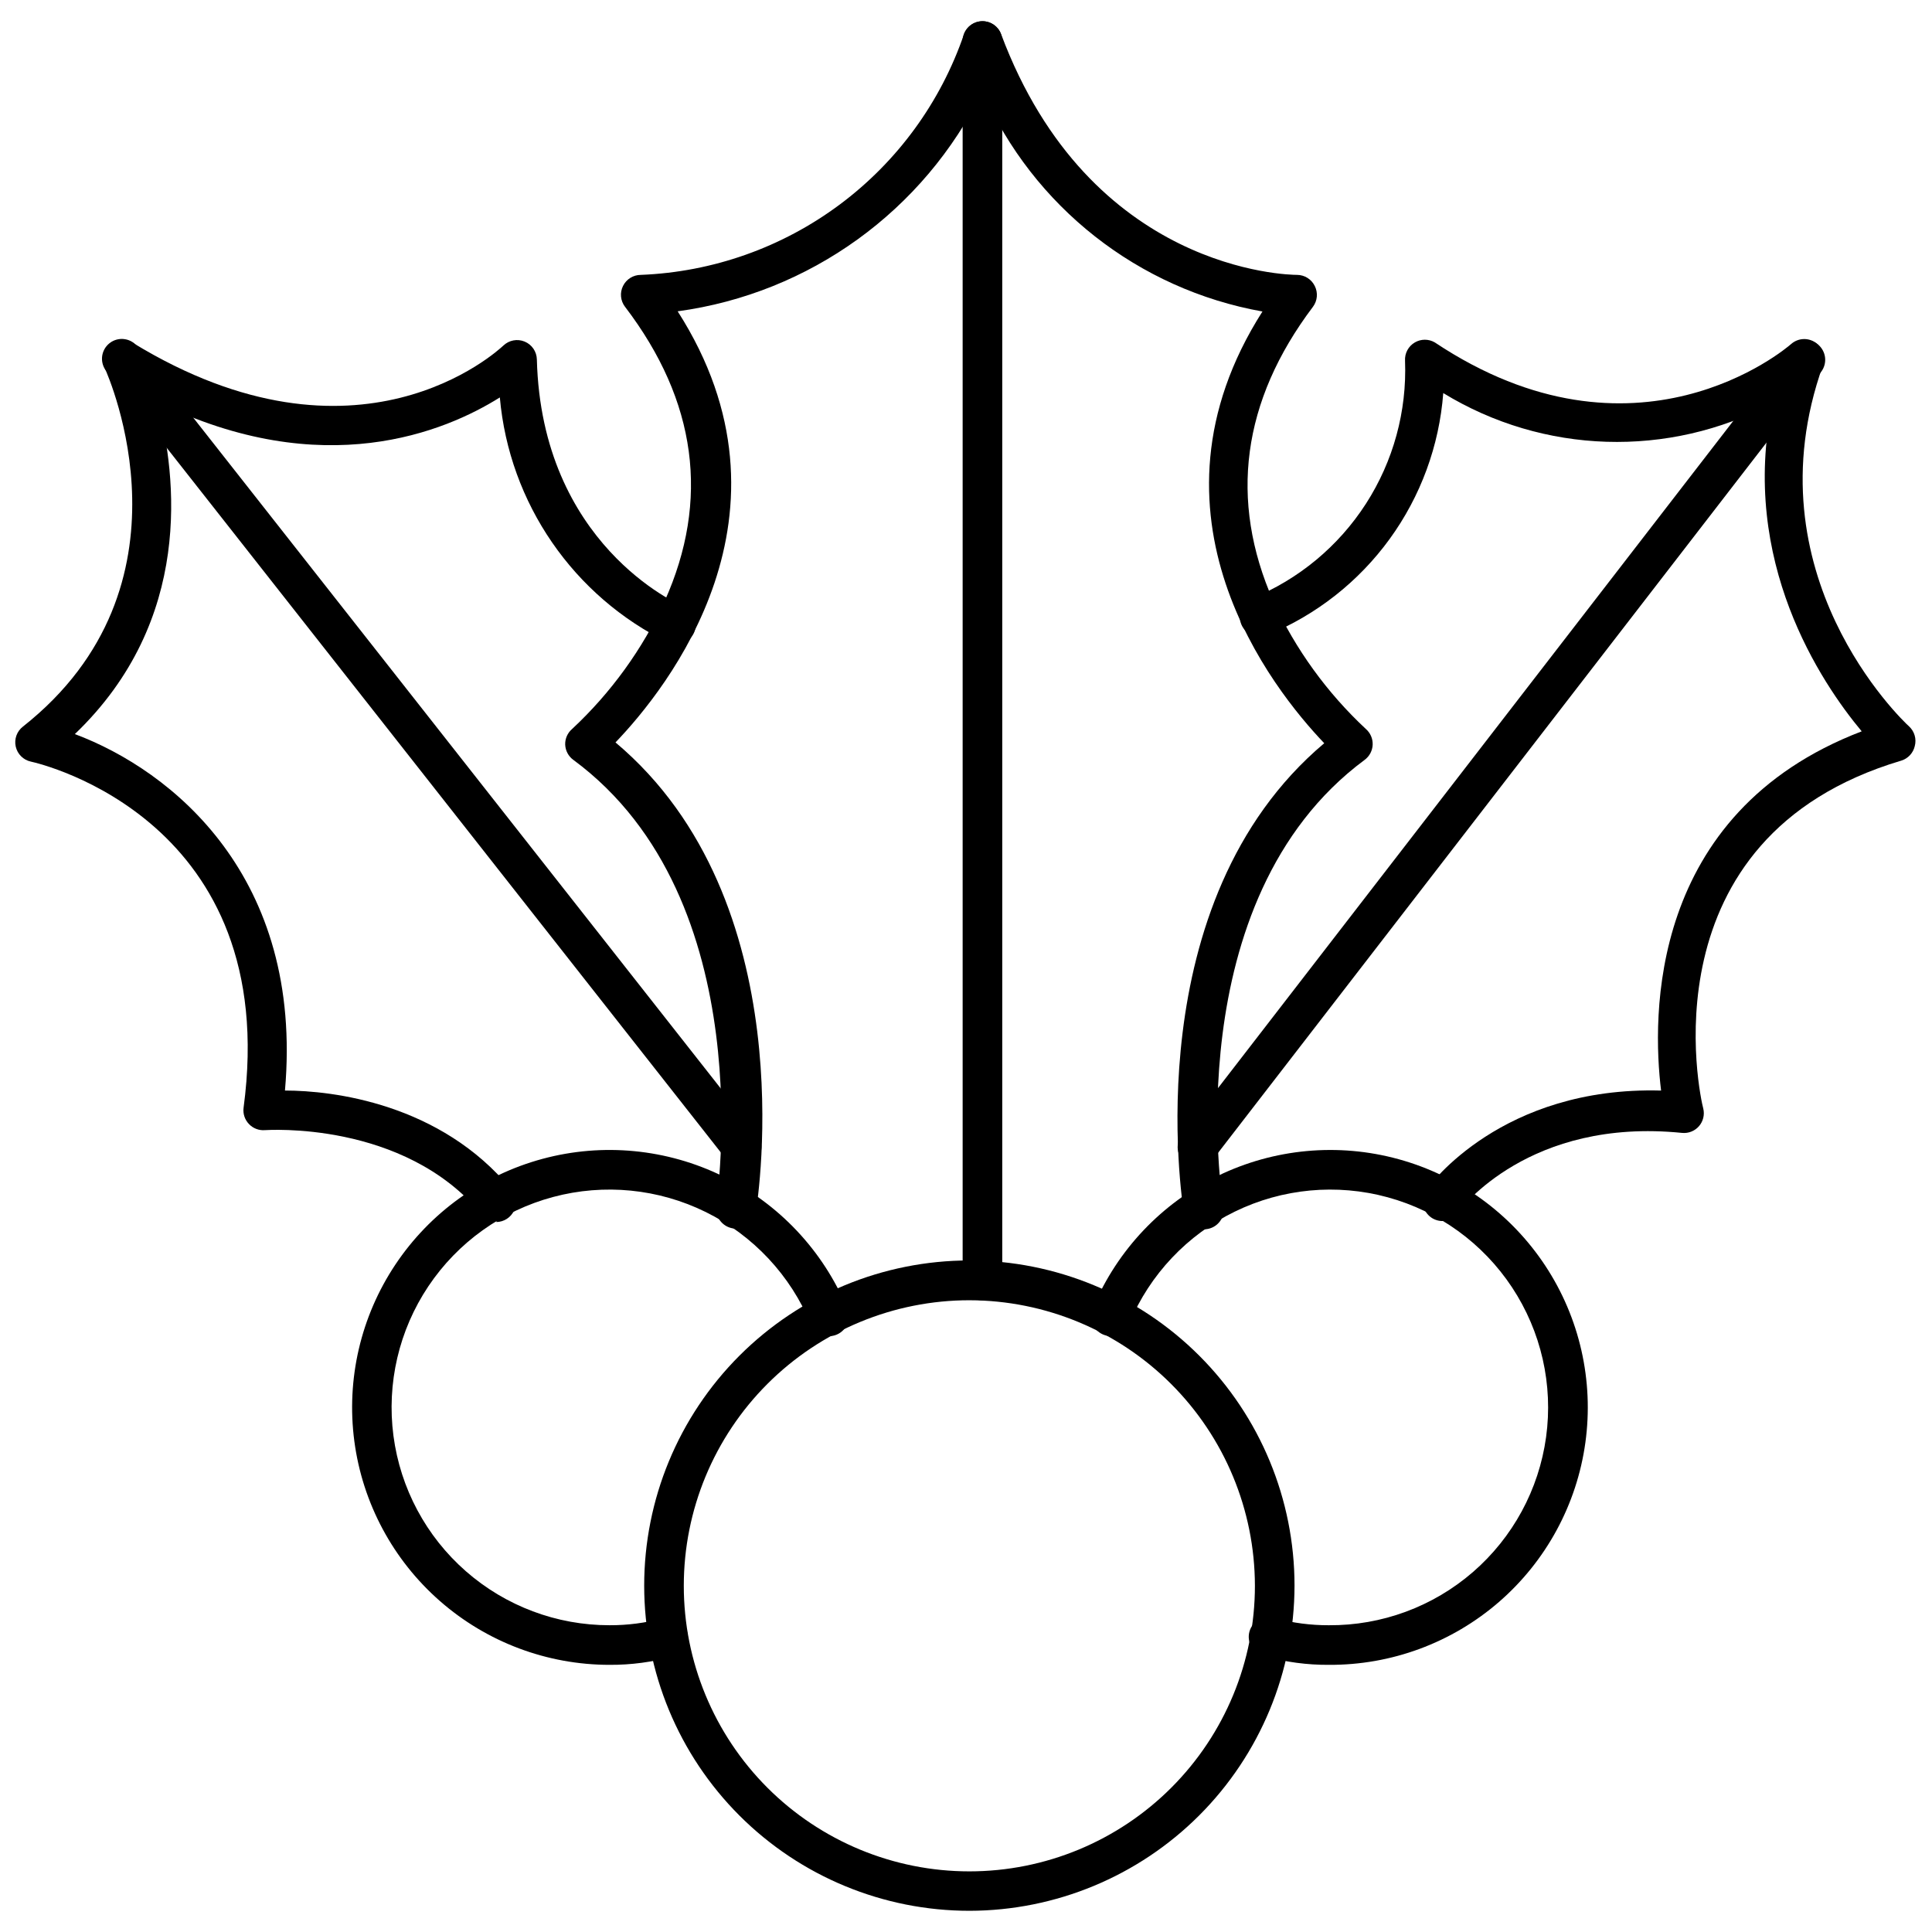
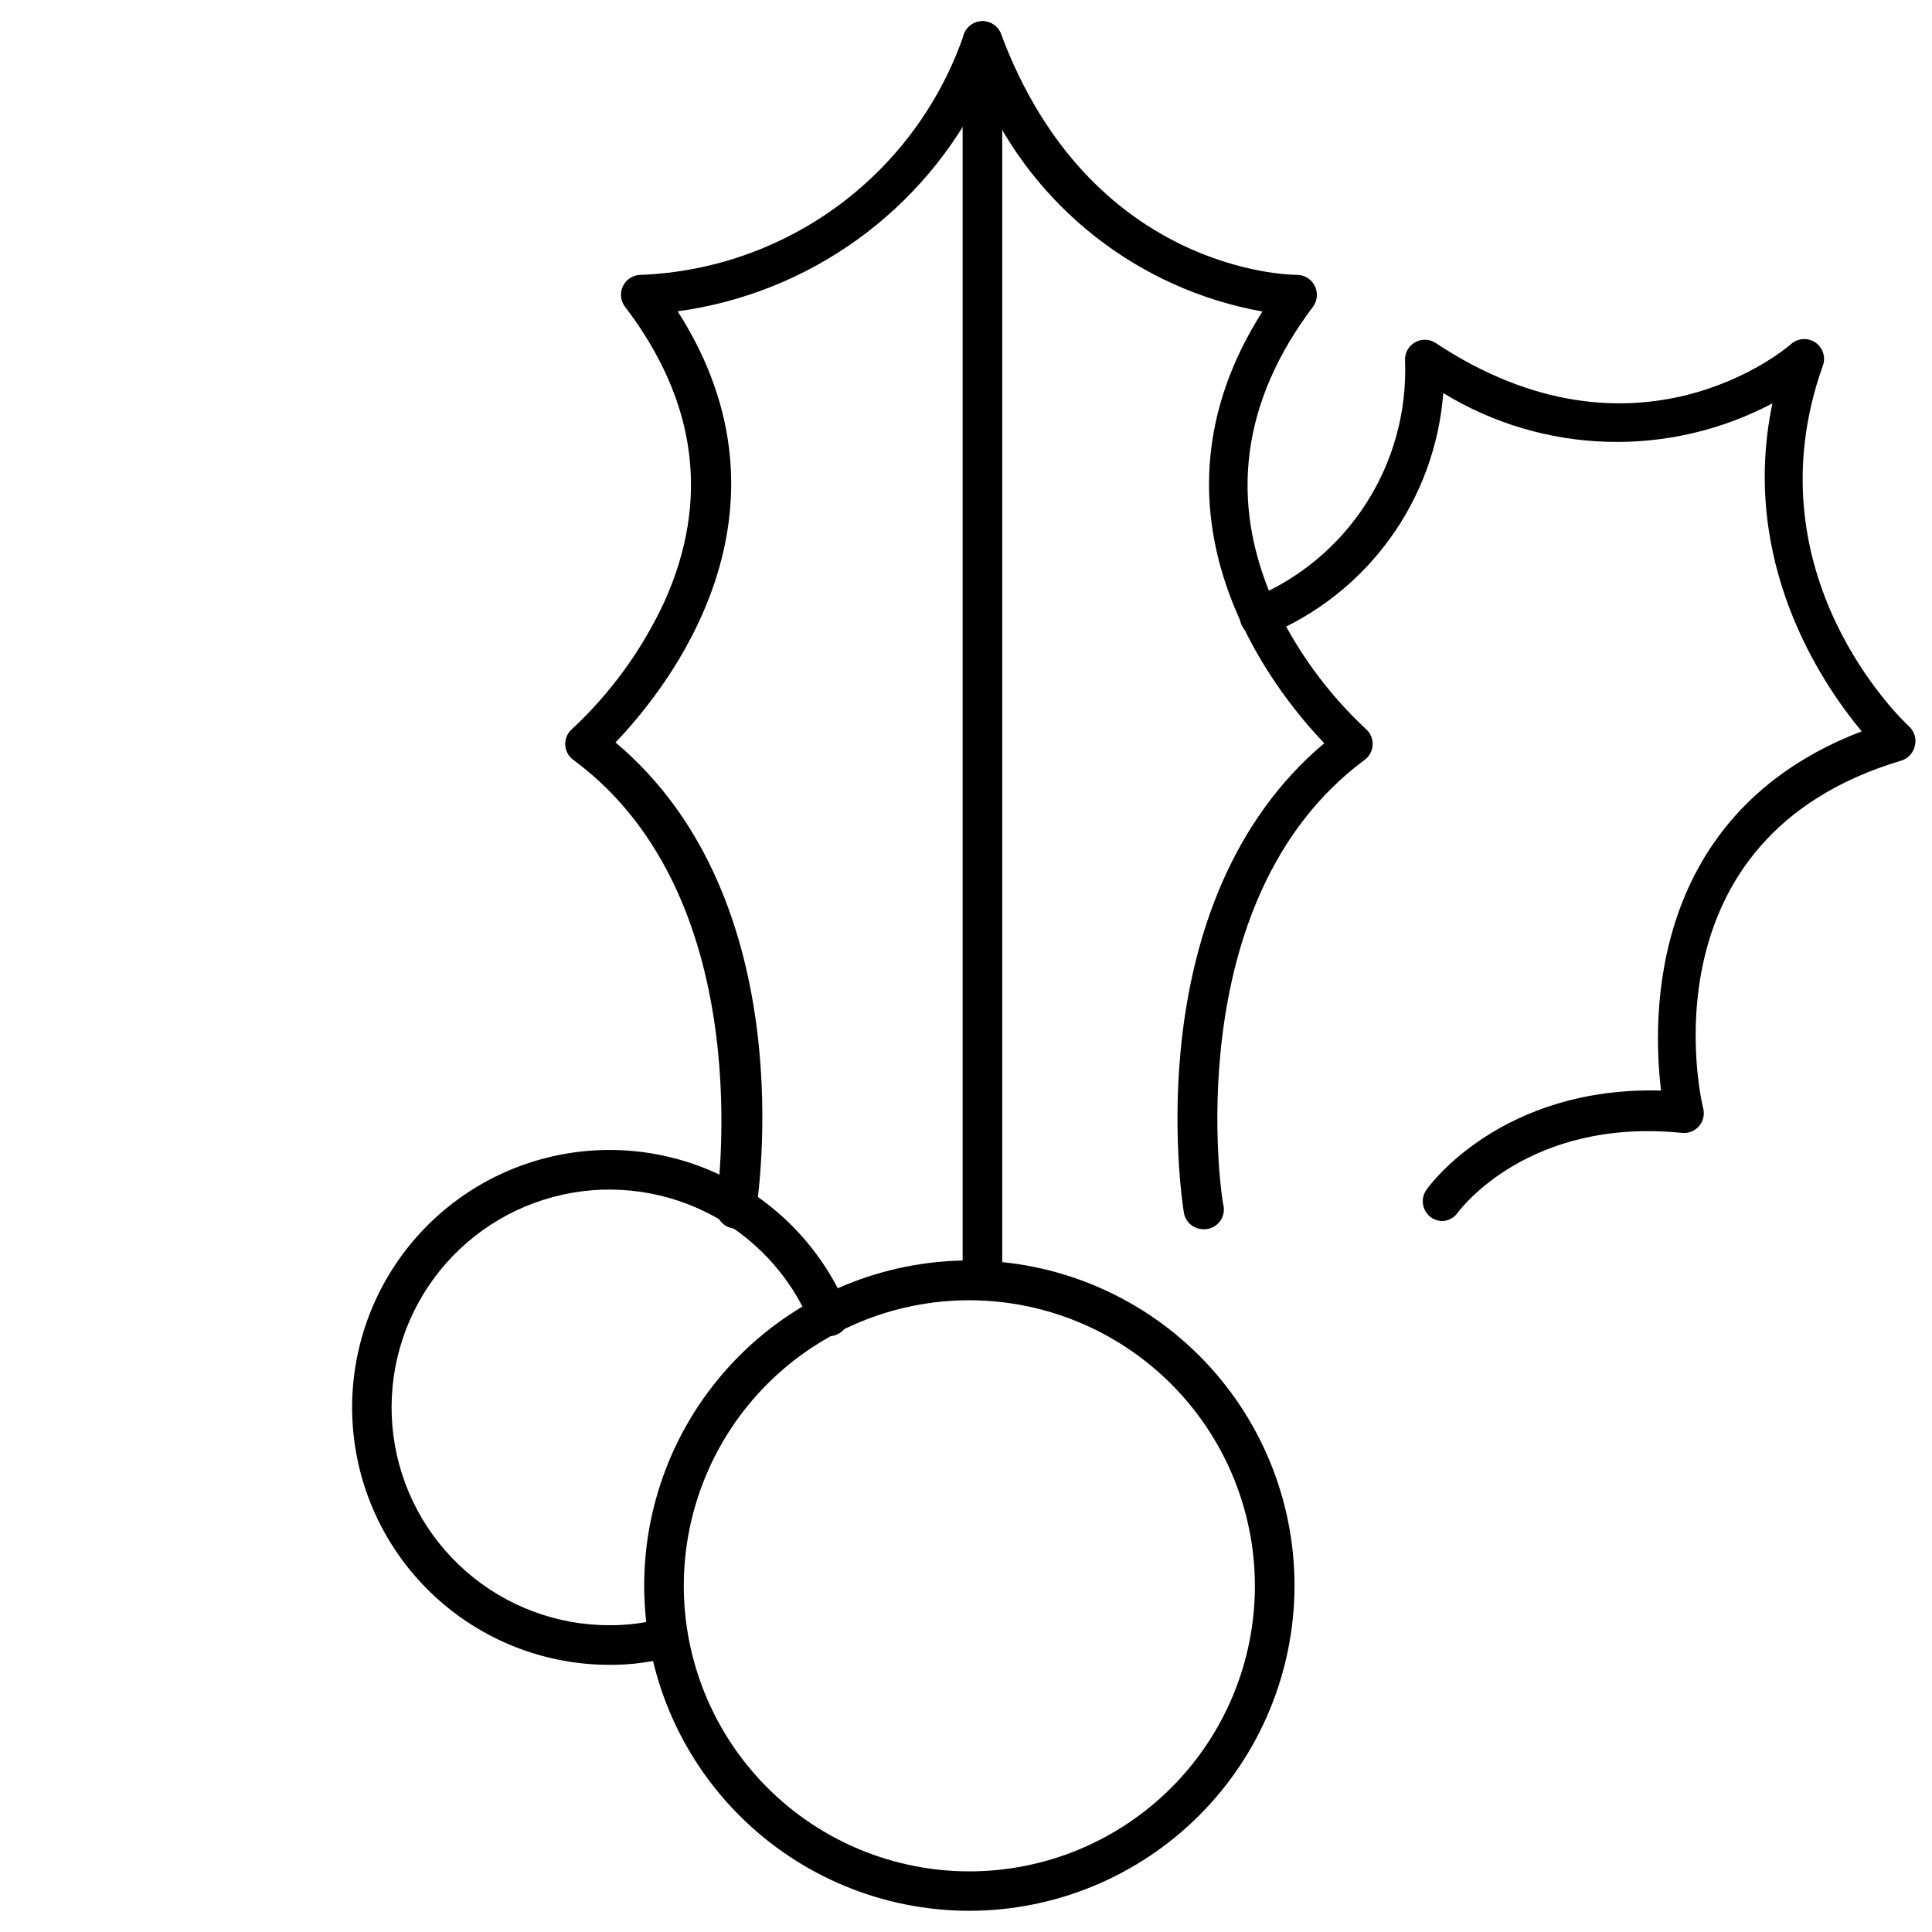
<svg xmlns="http://www.w3.org/2000/svg" width="800px" height="800px" version="1.1" viewBox="144 144 512 512">
  <defs>
    <clipPath id="b">
      <path d="m472 233h179.9v235h-179.9z" />
    </clipPath>
    <clipPath id="a">
-       <path d="m148.09 234h180.91v234h-180.91z" />
-     </clipPath>
+       </clipPath>
  </defs>
  <path d="m400.94 650.38c-22.855 0.012-44.781-9.055-60.953-25.211-16.172-16.152-25.262-38.07-25.27-60.93-0.012-22.855 9.062-44.781 25.219-60.949 16.16-16.168 38.078-25.25 60.938-25.258 22.855-0.004 44.777 9.074 60.941 25.234 16.164 16.16 25.246 38.082 25.246 60.938-0.027 22.84-9.109 44.734-25.25 60.887-16.145 16.152-38.031 25.246-60.871 25.289zm0-161.8c-20.074-0.016-39.336 7.949-53.539 22.141-14.199 14.188-22.184 33.441-22.188 53.516-0.004 20.078 7.969 39.336 22.164 53.531 14.195 14.195 33.453 22.168 53.527 22.164 20.078-0.004 39.332-7.988 53.52-22.191 14.191-14.199 22.156-33.461 22.141-53.539-0.039-20.043-8.023-39.254-22.195-53.426s-33.383-22.156-53.43-22.195z" />
-   <path d="m496.14 585.2c-5.707 0.035-11.395-0.723-16.898-2.254-1.449-0.262-2.723-1.125-3.508-2.371-0.785-1.25-1.008-2.769-0.617-4.191 0.395-1.422 1.367-2.609 2.68-3.281 1.312-0.668 2.848-0.754 4.227-0.234 4.606 1.234 9.352 1.852 14.117 1.836 14.016 0.098 27.586-4.906 38.184-14.078 10.594-9.176 17.492-21.891 19.402-35.773 1.914-13.883-1.293-27.988-9.016-39.684-7.723-11.695-19.434-20.18-32.953-23.875-13.52-3.695-27.922-2.348-40.52 3.797-12.598 6.141-22.527 16.656-27.945 29.582-0.504 1.348-1.543 2.43-2.867 2.988-1.328 0.562-2.828 0.551-4.144-0.023-1.32-0.578-2.344-1.672-2.836-3.027-0.488-1.352-0.398-2.848 0.246-4.137 6.43-15.25 18.184-27.645 33.074-34.871 14.887-7.227 31.898-8.797 47.859-4.41 15.957 4.383 29.781 14.418 38.891 28.234 9.109 13.816 12.887 30.477 10.625 46.871-2.262 16.398-10.406 31.41-22.914 42.25-12.512 10.836-28.535 16.754-45.086 16.652z" />
  <path d="m305.54 585.2c-16.543 0-32.523-6.008-44.965-16.914-12.445-10.902-20.5-25.957-22.672-42.355-2.168-16.402 1.691-33.031 10.871-46.797 9.176-13.766 23.043-23.727 39.016-28.031 15.973-4.305 32.969-2.656 47.816 4.633 14.852 7.293 26.547 19.73 32.91 35.004 1.156 2.664-0.062 5.766-2.731 6.926-2.668 1.16-5.769-0.062-6.926-2.731-5.352-12.949-15.227-23.508-27.789-29.715-12.559-6.203-26.949-7.629-40.484-4.008-13.535 3.617-25.289 12.039-33.078 23.688-7.785 11.645-11.066 25.727-9.238 39.617 1.832 13.891 8.648 26.641 19.188 35.875 10.535 9.234 24.07 14.324 38.082 14.312 4.766 0.02 9.512-0.598 14.117-1.836 1.344-0.367 2.777-0.191 3.988 0.5 1.211 0.688 2.098 1.832 2.465 3.176 0.738 2.777-0.902 5.633-3.672 6.402-5.504 1.531-11.188 2.289-16.898 2.254z" />
  <g clip-path="url(#b)">
    <path d="m526.32 467.59c-1.086 0.008-2.148-0.324-3.043-0.945-1.152-0.812-1.93-2.055-2.156-3.445-0.227-1.395 0.113-2.816 0.949-3.953 0.789-1.207 19.996-27.395 62.137-26.238-2.363-19.262-3.57-73.473 53.164-95.199-10.812-12.961-32.379-45.133-23.668-86.906v-0.004c-27.52 14.539-60.668 13.504-87.223-2.731-1.062 13.961-5.981 27.348-14.211 38.672s-19.445 20.141-32.391 25.461c-2.684 1.129-5.773-0.129-6.902-2.809-1.129-2.68 0.125-5.769 2.809-6.902 12.402-5.07 22.945-13.832 30.203-25.094 7.258-11.266 10.875-24.492 10.363-37.879-0.125-1.996 0.891-3.887 2.625-4.883 1.621-0.938 3.621-0.938 5.246 0 53.109 35.371 92.891 1.836 94.465 0.418v0.004c1.801-1.578 4.434-1.738 6.41-0.391 1.977 1.348 2.793 3.859 1.988 6.109-19.68 55.211 20.992 93.992 22.828 95.617 1.449 1.328 2.035 3.352 1.52 5.25-0.422 1.82-1.781 3.281-3.566 3.832-68.59 20.414-53.32 89.215-52.48 92.207 0.398 1.652-0.027 3.394-1.141 4.676-1.117 1.281-2.785 1.945-4.477 1.777-40.516-4.094-58.621 20.102-59.355 20.992-0.91 1.395-2.43 2.269-4.094 2.363z" />
  </g>
  <path d="m462.98 469.75c-2.602 0.031-4.836-1.844-5.25-4.41-0.523-3.41-12.754-82.289 37.207-124.38-13.539-14.168-50.695-60.562-16.375-114.41h0.004c-32.914-5.875-60.738-27.758-74.207-58.355-15.52 31.684-45.809 53.551-80.77 58.305 34.43 53.793-2.938 100.13-16.477 114.25 49.961 41.984 37.785 120.7 37.207 124.38v-0.004c-0.465 2.898-3.188 4.875-6.086 4.41-2.898-0.465-4.875-3.191-4.41-6.09 0-0.789 12.438-80.926-37.891-118.08v0.004c-1.297-0.945-2.09-2.438-2.152-4.043-0.047-1.586 0.629-3.113 1.84-4.144 10.285-9.59 18.609-21.086 24.508-33.852 12.02-26.766 8.555-53.059-10.496-78.039v0.004c-1.211-1.59-1.414-3.723-0.527-5.512 0.883-1.801 2.719-2.941 4.723-2.938 19.051-0.754 37.426-7.254 52.711-18.641 15.285-11.391 26.77-27.141 32.938-45.176 0.762-2.039 2.703-3.398 4.883-3.41 2.195-0.008 4.164 1.352 4.934 3.41 23.562 62.977 76.203 63.816 78.457 63.816 1.988 0.016 3.797 1.152 4.672 2.938 0.898 1.777 0.719 3.914-0.473 5.512-18.84 24.98-22.305 51.273-10.496 78.039v-0.004c5.898 12.766 14.219 24.262 24.508 33.852 1.203 1.043 1.867 2.578 1.809 4.168-0.062 1.594-0.844 3.07-2.125 4.019-50.117 37.156-37.836 117.29-37.418 118.08 0.305 1.461-0.023 2.981-0.906 4.18-0.879 1.203-2.231 1.973-3.711 2.121z" />
  <path d="m404.36 488.59c-2.898 0-5.25-2.352-5.25-5.25v-328.47c0-2.898 2.352-5.246 5.25-5.246 2.898 0 5.246 2.348 5.246 5.246v328.47c0 1.395-0.551 2.727-1.535 3.711s-2.32 1.539-3.711 1.539z" />
  <g clip-path="url(#a)">
-     <path d="m275.62 467.64c-1.562 0.004-3.043-0.688-4.043-1.887-20.625-24.879-56.992-22.254-57.359-22.254-1.59 0.133-3.156-0.465-4.25-1.625-1.102-1.148-1.621-2.731-1.418-4.305 10.18-76.043-53.633-91.156-56.363-91.734-2-0.43-3.566-1.98-4.016-3.977-0.453-1.992 0.297-4.066 1.918-5.312 47.23-37.312 22.723-92.629 21.676-94.988h-0.004c-0.957-2.09-0.445-4.555 1.262-6.09 1.723-1.551 4.262-1.785 6.242-0.578 59.566 36.367 96.562 2.152 98.137 0.684h0.004c1.5-1.434 3.711-1.848 5.629-1.051 1.922 0.793 3.191 2.648 3.238 4.723 1.258 48.91 37.312 64.867 38.887 65.496 2.668 1.133 3.91 4.211 2.781 6.875-1.129 2.551-4.055 3.773-6.664 2.781-25.316-12.332-42.324-37.023-44.816-65.074-14.379 9.027-46.812 22.672-90.738 1.207 5.141 19.785 9.602 57.832-21.887 88.008 25.77 9.656 60.668 37.785 55.68 94.465 12.648 0 41.25 3.41 59.984 26.238l0.004 0.004c1.297 1.559 1.582 3.723 0.73 5.562-0.855 1.844-2.691 3.027-4.719 3.043z" />
-   </g>
-   <path d="m340.59 453.21c-1.613 0.008-3.144-0.727-4.144-1.996l-164.05-208.61c-0.98-1.078-1.473-2.516-1.352-3.973 0.125-1.453 0.848-2.793 1.996-3.691 1.148-0.902 2.621-1.281 4.062-1.051 1.441 0.227 2.723 1.047 3.535 2.262l164.05 208.61c1.773 2.277 1.375 5.559-0.891 7.344-0.906 0.734-2.039 1.125-3.203 1.105z" />
-   <path d="m461.35 453.21c-1.152 0.012-2.277-0.359-3.199-1.051-1.113-0.852-1.84-2.113-2.019-3.504-0.176-1.391 0.211-2.793 1.074-3.894l161.11-208.61c1.77-2.285 5.055-2.707 7.348-0.945 2.285 1.77 2.707 5.055 0.945 7.348l-161.12 208.66c-1 1.27-2.527 2.004-4.144 1.996z" />
+     </g>
</svg>